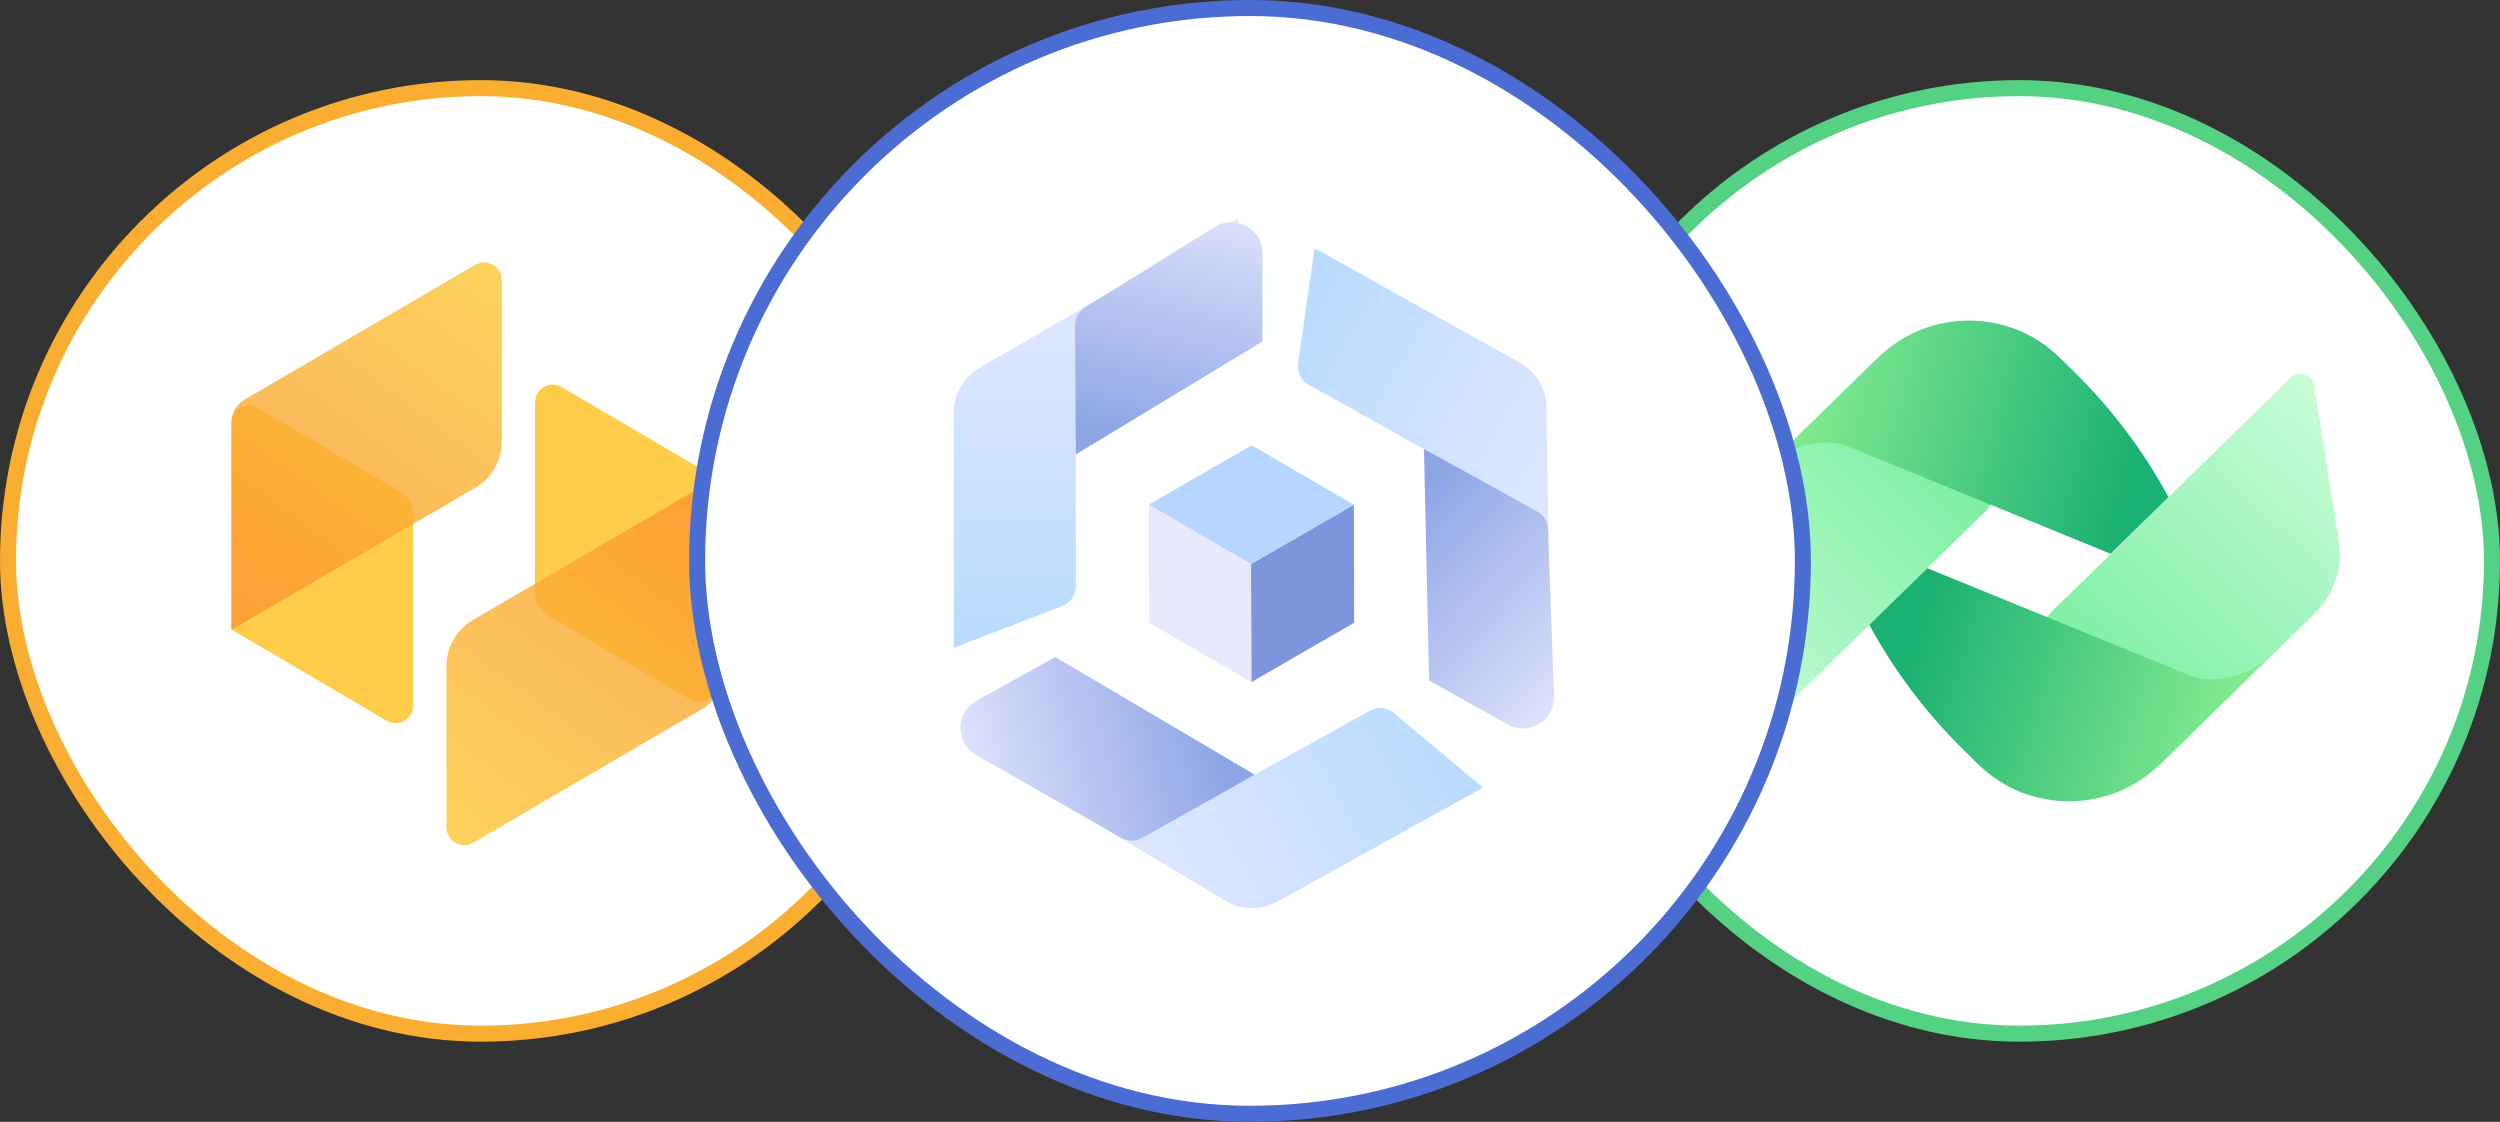
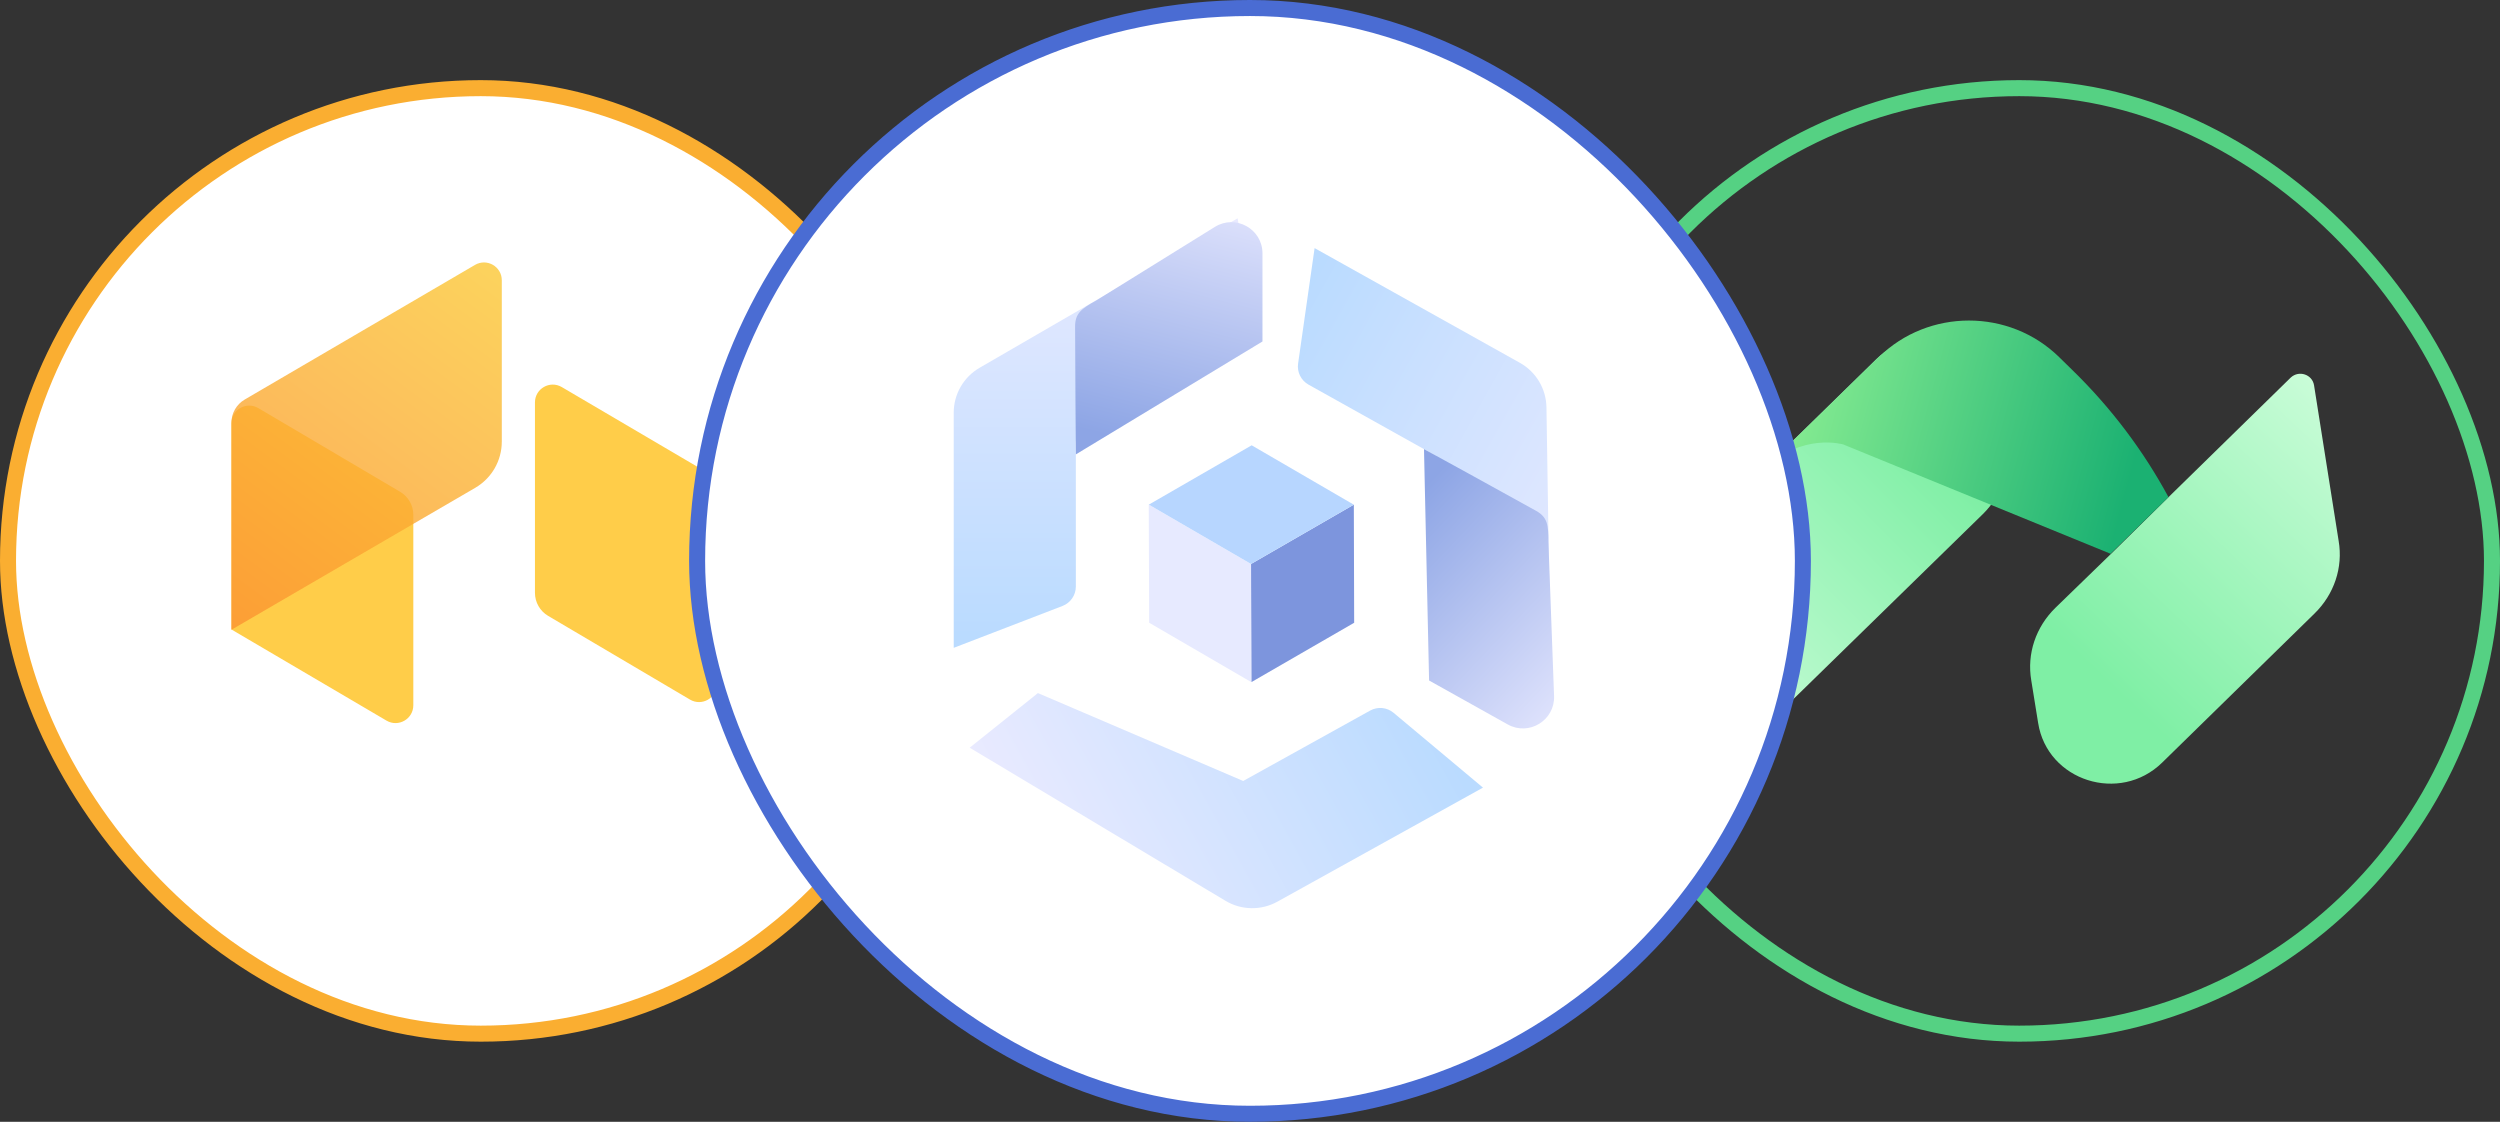
<svg xmlns="http://www.w3.org/2000/svg" width="156" height="70" viewBox="0 0 156 70" fill="none">
  <rect x="0" y="0" width="156" height="70" fill="#333333" stroke="none" />
-   <rect x="96.5" y="5.5" width="59" height="59" rx="29.5" fill="white" />
  <path d="M131.732 34.556L128.26 37.925C127.036 39.122 126.467 40.792 126.752 42.463L127.179 45.108C127.748 48.727 132.272 50.175 134.919 47.586L144.423 38.287C145.647 37.09 146.216 35.419 145.931 33.749L144.395 24.032C144.281 23.364 143.456 23.085 142.943 23.559L135.317 31.02" fill="url(#paint0_linear_13939_176529)" />
-   <path d="M136.935 42.268L114.113 32.941C115.707 38.203 118.638 42.992 122.593 46.862L123.475 47.725C126.577 50.76 131.642 50.76 134.744 47.725L141.944 40.681C139.553 43.02 136.992 42.268 136.935 42.268Z" fill="url(#paint1_linear_13939_176529)" />
  <path d="M123.732 32.078L109.048 46.416C108.565 46.917 107.711 46.639 107.597 45.971L106.06 36.254C105.804 34.584 106.373 32.913 107.569 31.716L117.073 22.417C119.719 19.827 124.244 21.275 124.813 24.895L125.24 27.512C125.496 29.182 124.955 30.881 123.732 32.078Z" fill="url(#paint2_linear_13939_176529)" />
  <path d="M129.366 23.141L128.484 22.278C125.382 19.243 120.345 19.243 117.244 22.278L110.016 29.322C112.434 26.955 115.024 27.735 115.024 27.735L131.699 34.556L135.313 31.02C133.748 28.125 131.756 25.48 129.366 23.141Z" fill="url(#paint3_linear_13939_176529)" />
  <rect x="96.5" y="5.5" width="59" height="59" rx="29.5" stroke="#55D183" />
  <rect x="0.5" y="5.5" width="59" height="59" rx="29.5" fill="white" />
  <path d="M24.117 44.966C24.858 45.402 25.791 44.867 25.791 44.008L25.791 32.126C25.791 31.536 25.479 30.99 24.971 30.69L16.117 25.465C15.377 25.028 14.441 25.561 14.441 26.422L14.441 39.279L24.117 44.966Z" fill="#FFCD49" />
  <path opacity="0.8" d="M14.441 39.297L14.441 26.372C14.441 25.78 14.756 25.232 15.267 24.933L29.641 16.53C30.381 16.097 31.312 16.631 31.312 17.489L31.312 27.558C31.312 28.745 30.682 29.842 29.656 30.439L14.441 39.297Z" fill="url(#paint4_linear_13939_176529)" />
  <path d="M35.055 24.153C34.314 23.718 33.381 24.252 33.381 25.111L33.381 36.993C33.381 37.583 33.693 38.129 34.2 38.429L43.055 43.654C43.795 44.092 44.73 43.558 44.73 42.698L44.73 29.84L35.055 24.153Z" fill="#FFCD49" />
-   <path opacity="0.8" d="M44.73 29.822L44.73 42.747C44.73 43.339 44.416 43.887 43.905 44.186L29.531 52.589C28.791 53.022 27.859 52.488 27.859 51.63L27.859 41.561C27.859 40.374 28.49 39.277 29.516 38.68L44.73 29.822Z" fill="url(#paint5_linear_13939_176529)" />
  <rect x="0.5" y="5.5" width="59" height="59" rx="29.5" stroke="#FAAE31" />
  <rect x="43.5" y="0.5" width="69" height="69" rx="34.5" fill="white" />
  <path d="M67.133 36.601C67.133 37.137 66.802 37.618 66.302 37.811L59.512 40.425V25.753C59.512 24.597 60.128 23.529 61.128 22.949L77.226 13.623L78.142 19L67.133 27.542V36.601Z" fill="url(#paint6_linear_13939_176529)" />
  <path d="M67.086 20.374C67.085 22.512 67.135 28.353 67.135 28.353L78.778 21.308V15.81C78.778 14.285 77.103 13.354 75.808 14.158L68.399 18.755C67.471 19.268 67.086 19.56 67.086 20.374Z" fill="url(#paint7_linear_13939_176529)" />
  <path d="M85.498 44.339C85.966 44.078 86.547 44.134 86.958 44.478L92.538 49.148L79.708 56.264C78.697 56.825 77.464 56.805 76.472 56.211L60.508 46.657L64.765 43.248L77.575 48.733L85.498 44.339Z" fill="url(#paint8_linear_13939_176529)" />
-   <path d="M71.335 52.25C73.205 51.213 78.288 48.337 78.288 48.337L65.849 40.999L60.933 43.726C59.607 44.461 59.596 46.364 60.913 47.115L69.282 51.887C70.181 52.45 70.623 52.645 71.335 52.25Z" fill="url(#paint9_linear_13939_176529)" />
  <path d="M81.652 24.001C81.184 23.739 80.925 23.216 81.001 22.686L82.031 15.482L94.839 22.638C95.849 23.202 96.481 24.261 96.499 25.417L96.79 44.019L91.649 42.197L89.561 28.419L81.652 24.001Z" fill="url(#paint10_linear_13939_176529)" />
  <path d="M95.847 31.873C93.981 30.829 88.857 28.024 88.857 28.024L89.175 42.463L94.082 45.205C95.406 45.945 97.029 44.952 96.974 43.436L96.62 33.809C96.625 32.748 96.558 32.27 95.847 31.873Z" fill="url(#paint11_linear_13939_176529)" />
  <path d="M78.086 42.564L78.066 35.192L84.479 31.491L84.5 38.86L78.086 42.564Z" fill="#7D95DD" />
  <path d="M78.079 42.564L71.708 38.859L71.682 31.489L78.059 35.192L78.079 42.564Z" fill="#E7EAFF" />
  <path d="M78.063 35.192L71.686 31.489L78.104 27.787L84.475 31.491L78.063 35.192Z" fill="#B7D6FF" />
  <rect x="43.5" y="0.5" width="69" height="69" rx="34.5" stroke="#4A6CD3" />
  <defs>
    <linearGradient id="paint0_linear_13939_176529" x1="143.469" y1="23.198" x2="128.124" y2="39.415" gradientUnits="userSpaceOnUse">
      <stop stop-color="#C8FCD7" />
      <stop offset="1" stop-color="#7FEFA5" />
    </linearGradient>
    <linearGradient id="paint1_linear_13939_176529" x1="120.657" y1="35.595" x2="140.987" y2="41.86" gradientUnits="userSpaceOnUse">
      <stop stop-color="#1BB172" />
      <stop offset="1" stop-color="#88ED92" />
    </linearGradient>
    <linearGradient id="paint2_linear_13939_176529" x1="123.698" y1="31.132" x2="108.318" y2="46.345" gradientUnits="userSpaceOnUse">
      <stop stop-color="#7FEFA5" />
      <stop offset="1" stop-color="#C8FCD7" />
    </linearGradient>
    <linearGradient id="paint3_linear_13939_176529" x1="110.521" y1="28.653" x2="131.748" y2="34.335" gradientUnits="userSpaceOnUse">
      <stop stop-color="#88ED92" />
      <stop offset="1" stop-color="#1BB172" />
    </linearGradient>
    <linearGradient id="paint4_linear_13939_176529" x1="14.441" y1="40.257" x2="31.312" y2="17.41" gradientUnits="userSpaceOnUse">
      <stop stop-color="#FB9131" />
      <stop offset="1" stop-color="#FBC734" />
    </linearGradient>
    <linearGradient id="paint5_linear_13939_176529" x1="44.73" y1="28.862" x2="27.859" y2="51.709" gradientUnits="userSpaceOnUse">
      <stop stop-color="#FB9131" />
      <stop offset="1" stop-color="#FBC734" />
    </linearGradient>
    <linearGradient id="paint6_linear_13939_176529" x1="68.827" y1="13.623" x2="68.827" y2="39.625" gradientUnits="userSpaceOnUse">
      <stop stop-color="#E9EAFF" />
      <stop offset="1" stop-color="#BADBFF" />
    </linearGradient>
    <linearGradient id="paint7_linear_13939_176529" x1="74.936" y1="10.354" x2="70.568" y2="27.553" gradientUnits="userSpaceOnUse">
      <stop stop-color="#E9EAFF" />
      <stop offset="1" stop-color="#8DA5E5" />
    </linearGradient>
    <linearGradient id="paint8_linear_13939_176529" x1="64.582" y1="54.002" x2="87.32" y2="41.39" gradientUnits="userSpaceOnUse">
      <stop stop-color="#E9EAFF" />
      <stop offset="1" stop-color="#BADBFF" />
    </linearGradient>
    <linearGradient id="paint9_linear_13939_176529" x1="58.765" y1="50.245" x2="75.924" y2="45.723" gradientUnits="userSpaceOnUse">
      <stop stop-color="#E9EAFF" />
      <stop offset="1" stop-color="#8DA5E5" />
    </linearGradient>
    <linearGradient id="paint10_linear_13939_176529" x1="100.886" y1="36.687" x2="78.186" y2="24.005" gradientUnits="userSpaceOnUse">
      <stop stop-color="#E9EAFF" />
      <stop offset="1" stop-color="#BADBFF" />
    </linearGradient>
    <linearGradient id="paint11_linear_13939_176529" x1="100.767" y1="43.613" x2="87.883" y2="31.412" gradientUnits="userSpaceOnUse">
      <stop stop-color="#E9EAFF" />
      <stop offset="1" stop-color="#8DA5E5" />
    </linearGradient>
  </defs>
</svg>